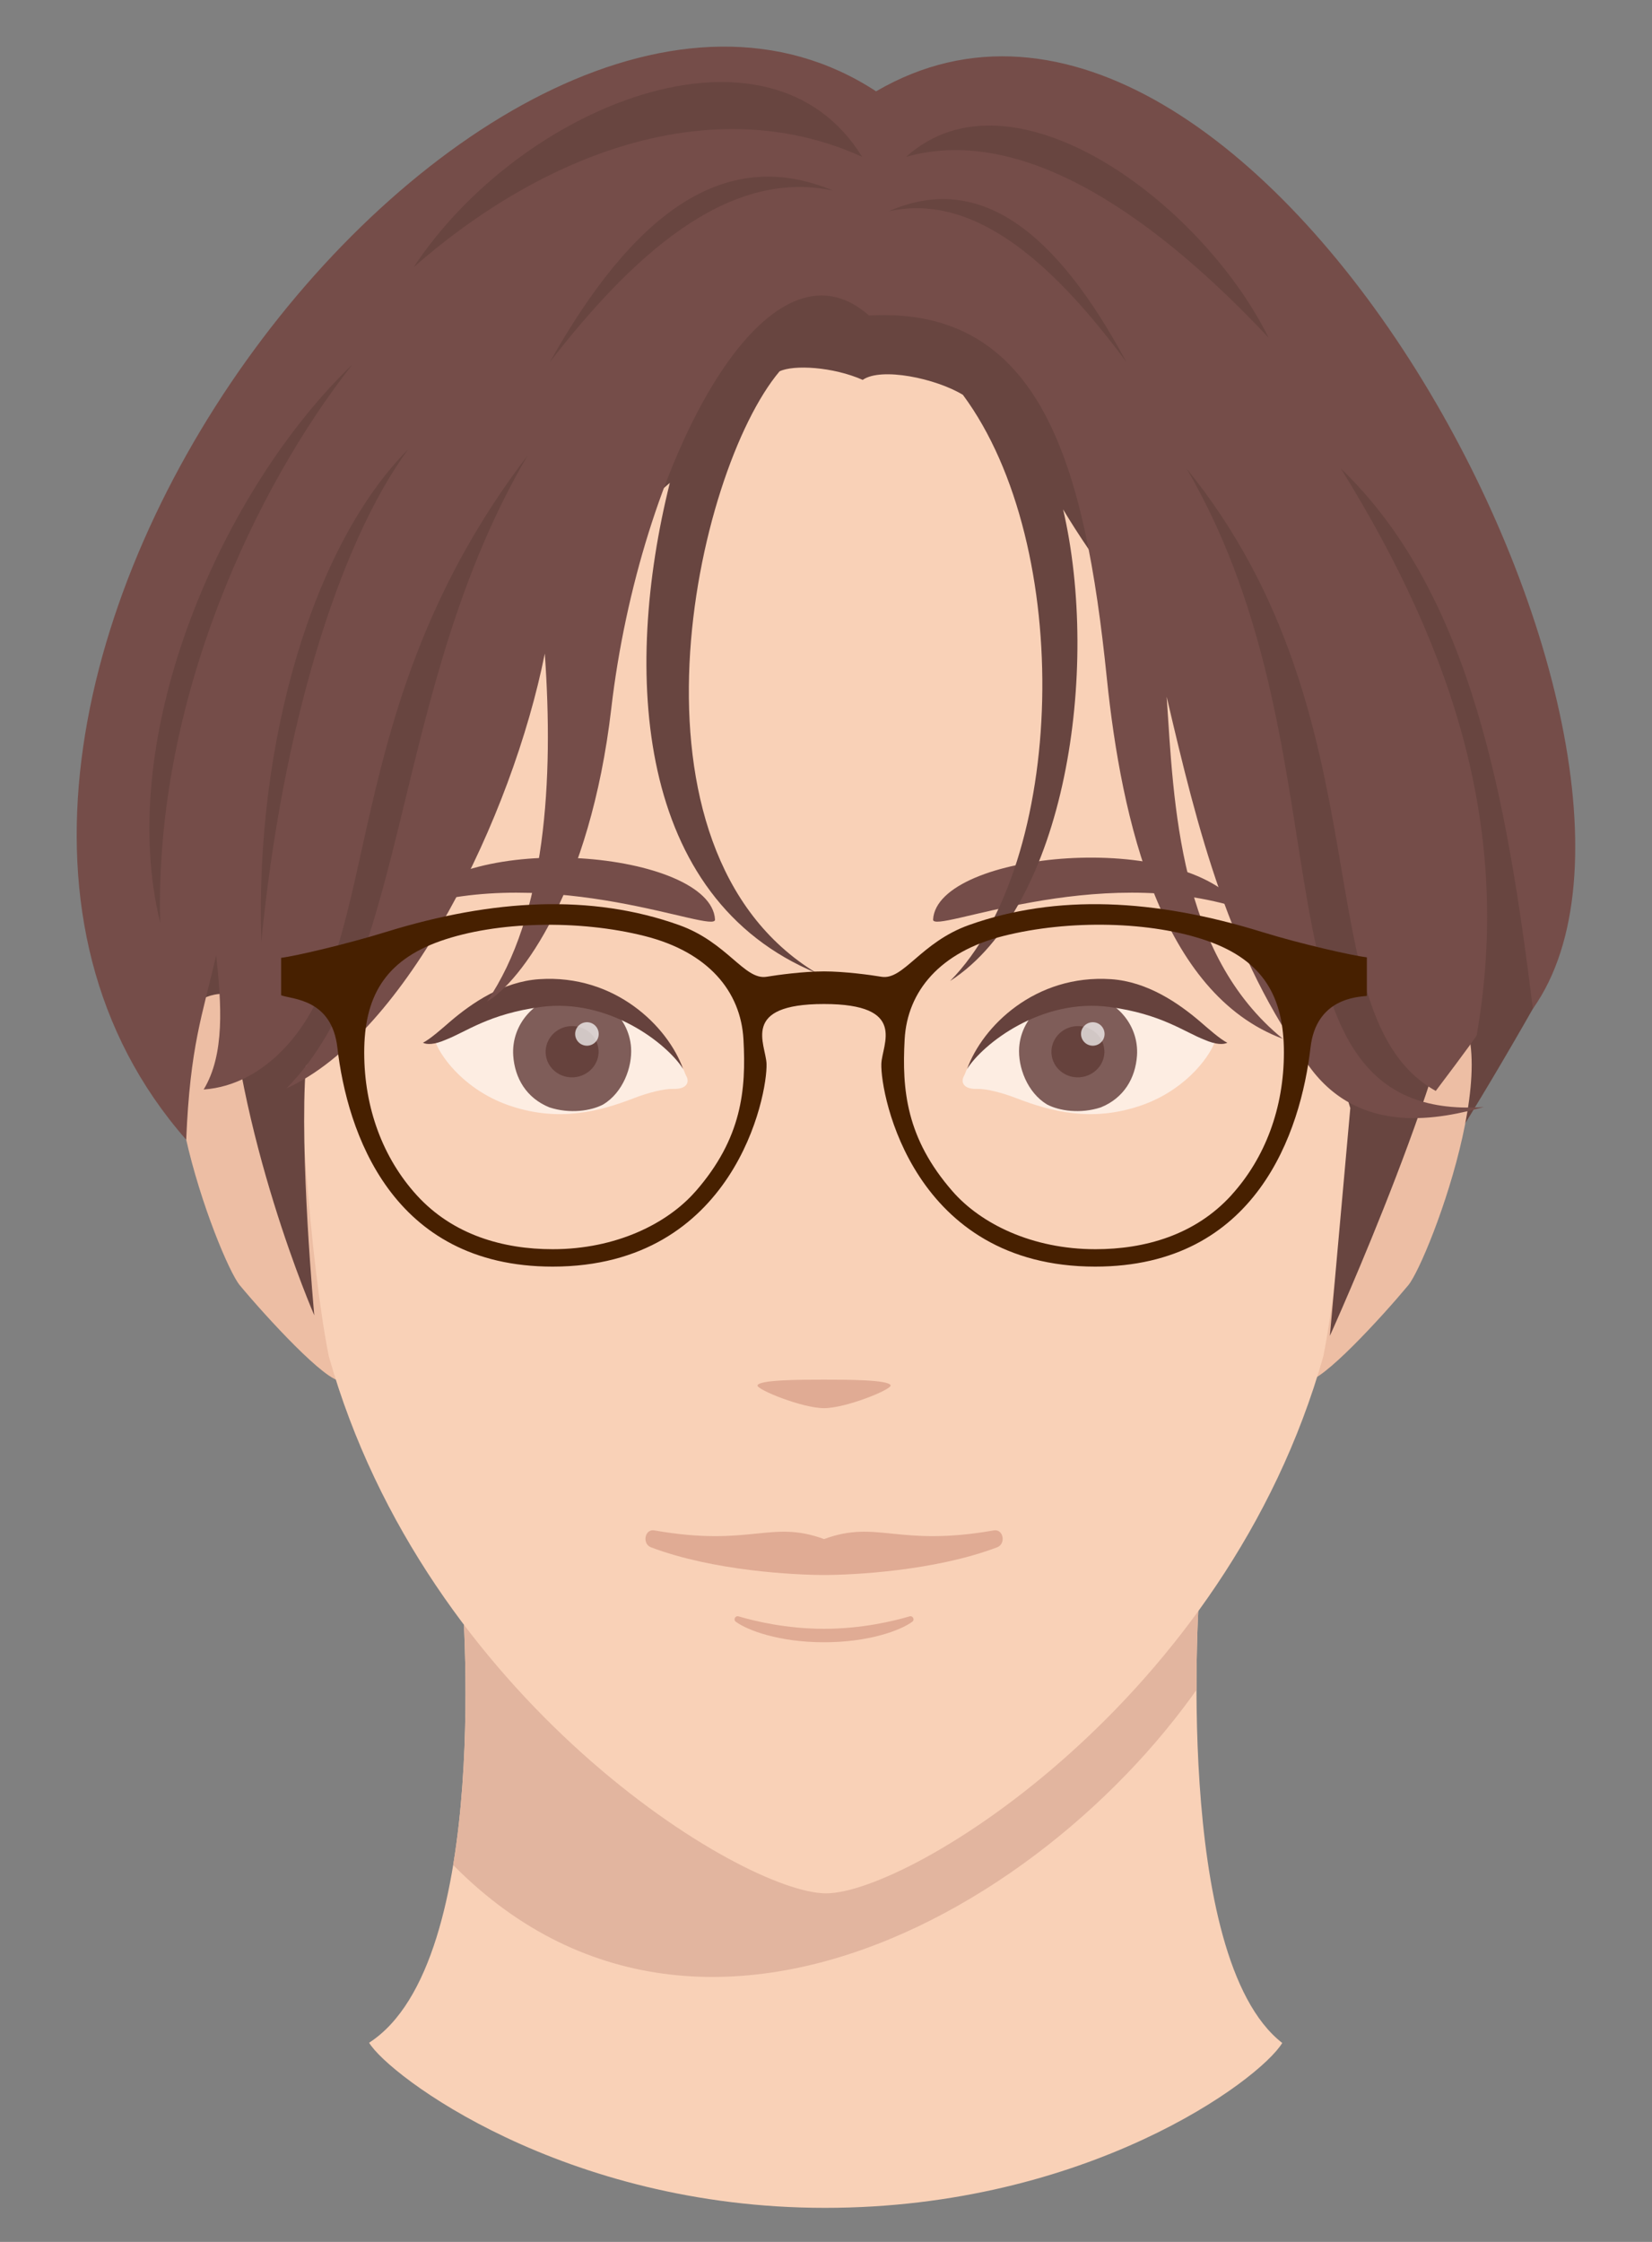
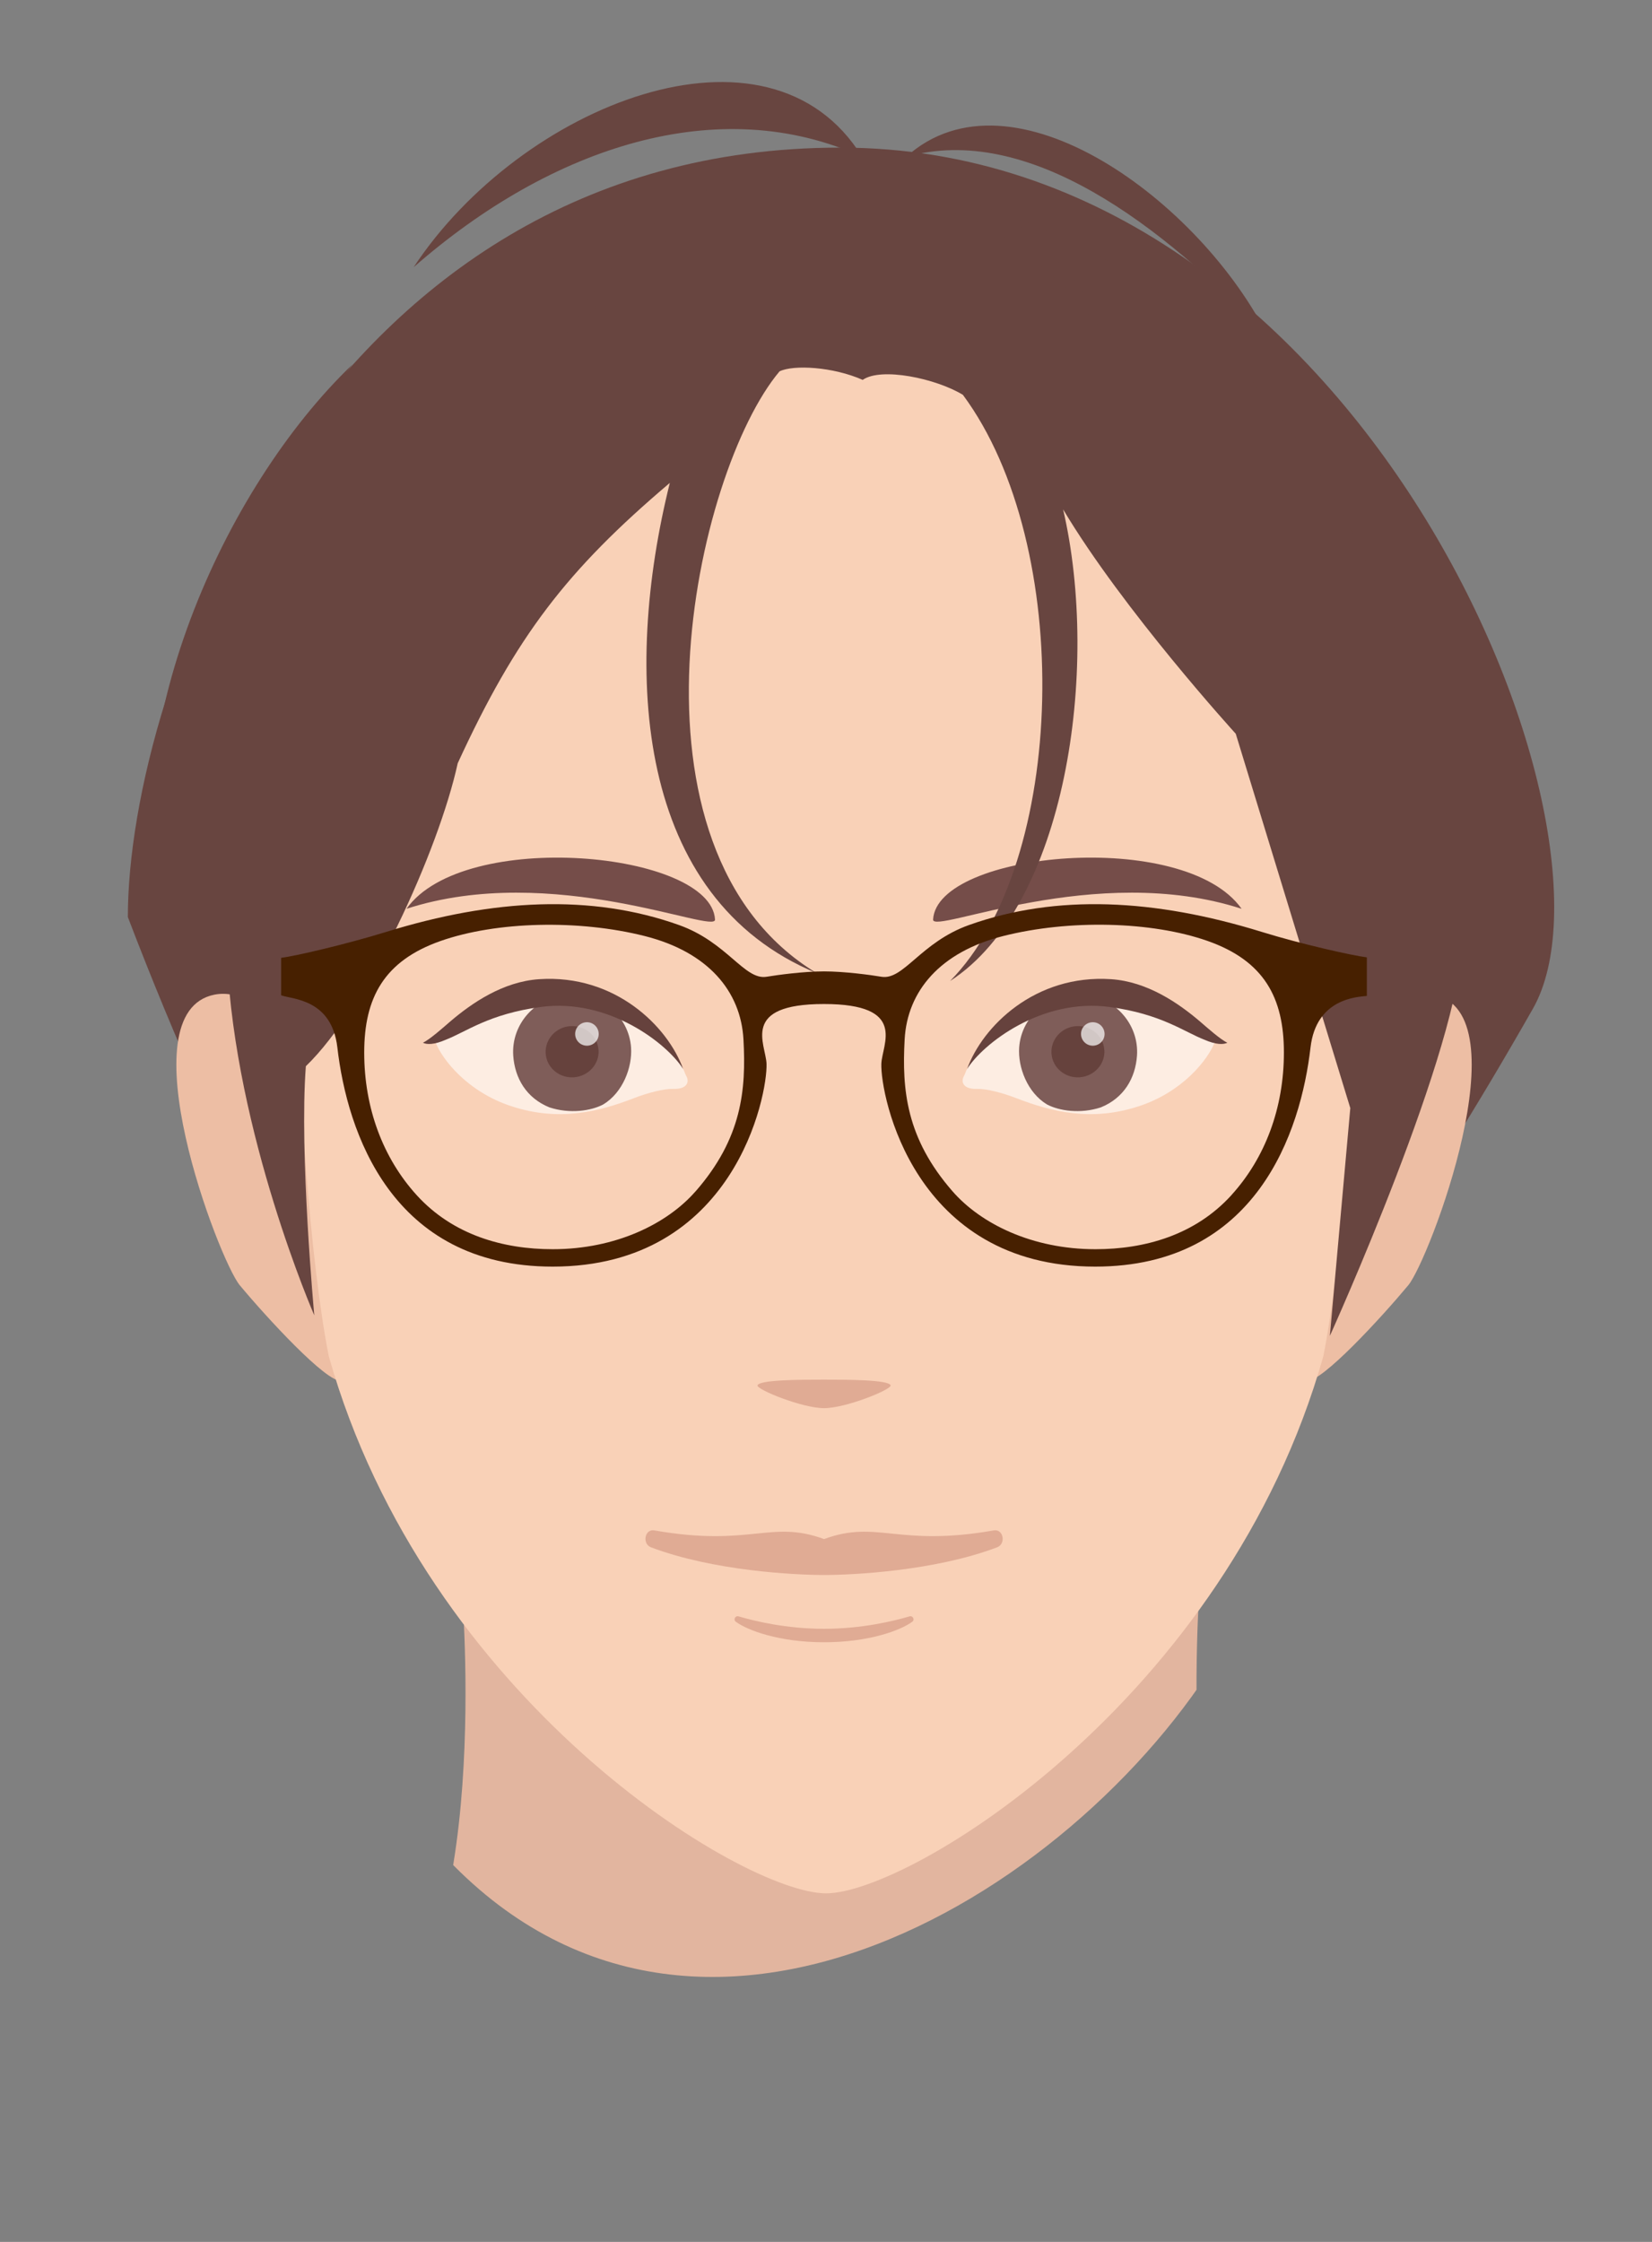
<svg xmlns="http://www.w3.org/2000/svg" id="_レイヤー_2" data-name="レイヤー 2" viewBox="0 0 280 380">
  <rect x="0" y="0" width="280" height="380" fill="#808080" stroke="none" />
  <defs>
    <style>
      .cls-1 {
        fill: none;
      }

      .cls-2 {
        fill: #fff;
        opacity: .6;
      }

      .cls-3 {
        fill: #754d49;
      }

      .cls-4 {
        fill: #684540;
      }

      .cls-5 {
        fill: #e2b59f;
      }

      .cls-6 {
        fill: #7f5d59;
      }

      .cls-7 {
        fill: #66423d;
      }

      .cls-8 {
        fill: #e0ab94;
      }

      .cls-9 {
        fill: #edbea4;
      }

      .cls-10 {
        fill: #472000;
      }

      .cls-11 {
        fill: #f9d1b7;
      }

      .cls-12 {
        clip-path: url(#clippath);
      }

      .cls-13 {
        fill: rgba(255, 255, 255, .7);
      }
    </style>
    <clipPath id="clippath">
      <path class="cls-1" d="M139.82,374.23c-44.36,0-73.94-22.44-77.26-27.99,21.23-13.67,15.69-77.05,15.69-77.05h125.06s-4.65,62.59,14.02,77.09c-3.88,6.37-33.15,27.95-77.5,27.95Z" />
    </clipPath>
  </defs>
  <g id="_レイヤー_1-2" data-name="レイヤー 1">
    <g>
      <rect class="cls-1" width="280" height="380" />
      <g class="cls-12">
-         <rect class="cls-11" x="56.53" y="264.61" width="168" height="120" />
        <path class="cls-5" d="M71.84,310.6c42.83,52.07,110.18,11.21,135.32-30.86v-10.03H71.84v40.89Z" />
      </g>
      <path class="cls-4" d="M21.67,155.42c0-39.14,32.55-130.4,120.76-130.4s134.8,115.35,117.38,145.96c-38.75,68.12-62.48,85.09-62.48,85.09h-115.68s-26.17-12.25-59.99-100.65Z" />
      <g>
        <g>
          <path class="cls-9" d="M56.06,186.88c-.95-4.24-10.65-20.07-19.7-18.29-15.24,3.01.76,45.03,4.28,49.26,4.57,5.49,14.72,16.53,17.18,16.18,2.47-.36-1.05-43.98-1.76-47.15Z" />
          <path class="cls-9" d="M223.27,186.88c.95-4.24,10.65-20.07,19.7-18.29,15.24,3.01-.76,45.03-4.28,49.26-4.57,5.49-14.72,16.53-17.18,16.18-2.47-.36,1.05-43.98,1.76-47.15Z" />
          <path class="cls-11" d="M140,51.03c34.88,0,55.73,18.78,68.34,31.6,11.64,21.52,21.47,63.48,21.9,70.97-.48,30.22-2.91,60.95-5.94,76.25-16.42,58.27-70.17,91.07-84.29,91.07s-67.87-32.8-84.29-91.07c-3.03-15.3-5.46-46.04-5.94-76.25.43-7.49,10.26-49.45,21.9-70.97,12.61-12.82,33.46-31.6,68.34-31.6Z" />
        </g>
        <g>
          <path class="cls-8" d="M139.67,233.85c3.8,0,10.92,0,11.28.96.25.68-7.55,3.87-11.28,3.87s-11.53-3.19-11.28-3.87c.36-.96,7.48-.96,11.28-.96Z" />
          <path class="cls-8" d="M168.44,259.4c-16.34,2.87-19.71-1.86-28.77,1.47-9.06-3.33-12.43,1.4-28.77-1.47-1.63-.29-2.1,2.28-.56,2.87,10.6,4.01,24.43,4.69,29.33,4.69s18.73-.68,29.33-4.69c1.55-.59,1.07-3.15-.56-2.87Z" />
          <path class="cls-8" d="M154.17,273.97c-2.78.82-8.15,2.11-14.5,2.11s-11.73-1.29-14.5-2.11c-.55-.16-.92.57-.46.91,2.01,1.48,7.38,3.48,14.96,3.48s12.95-2,14.96-3.48c.46-.34.09-1.07-.46-.91Z" />
          <g>
-             <path class="cls-2" d="M163.4,182.35c.16-.28.33-.86.5-1.14,4.14-6.8,12.76-14.34,24.66-12.33,12.39,2.1,14.69,5.31,17.3,7.85-1.18,2.93-5.41,8.33-12.79,10.76-8.11,2.67-14.83.96-20.84-1.36-2.39-.92-5.06-1.61-6.65-1.56-2.07.07-2.88-.97-2.18-2.23Z" />
+             <path class="cls-2" d="M163.4,182.35c.16-.28.33-.86.5-1.14,4.14-6.8,12.76-14.34,24.66-12.33,12.39,2.1,14.69,5.31,17.3,7.85-1.18,2.93-5.41,8.33-12.79,10.76-8.11,2.67-14.83.96-20.84-1.36-2.39-.92-5.06-1.61-6.65-1.56-2.07.07-2.88-.97-2.18-2.23" />
            <path class="cls-6" d="M172.74,177.56c-.23,3.31,1.38,7.64,4.73,9.65,2.05,1.08,5.63,1.63,9.11.49,3.94-1.6,5.86-4.98,6.13-8.75.37-5.36-3.78-10.01-9.3-10.39-5.51-.38-10.29,3.64-10.67,8.99Z" />
            <path class="cls-7" d="M187.18,177.96c.17,2.39-1.71,4.46-4.18,4.64-2.47.17-4.61-1.62-4.78-4.01-.17-2.4,1.7-4.49,4.17-4.66,2.47-.17,4.62,1.63,4.78,4.03Z" />
            <path class="cls-13" d="M187.21,175.12c.08,1.1-.75,2.04-1.85,2.12-1.1.08-2.05-.75-2.13-1.84-.08-1.1.75-2.05,1.85-2.13,1.1-.08,2.05.75,2.13,1.85Z" />
            <path class="cls-7" d="M163.9,181.21c2.68-4.27,12.6-12.08,24.15-10.53,8.81,1.19,12.61,4.21,16.13,5.57,1.9.83,3.18.83,3.85.49-1.15-.51-3.53-2.64-4.62-3.58-3.63-3.1-8.92-6.78-15.11-7.19-12.83-.85-21.79,7.98-24.39,15.24Z" />
          </g>
          <g>
            <path class="cls-2" d="M116.3,182.35c-.16-.28-.33-.86-.5-1.14-4.14-6.8-12.76-14.34-24.66-12.33-12.39,2.1-14.69,5.31-17.3,7.85,1.18,2.93,5.41,8.33,12.79,10.76,8.11,2.67,14.83.96,20.84-1.36,2.39-.92,5.06-1.61,6.65-1.56,2.07.07,2.88-.97,2.18-2.23Z" />
            <path class="cls-6" d="M106.96,177.56c.23,3.31-1.38,7.64-4.73,9.65-2.05,1.08-5.63,1.63-9.11.49-3.94-1.6-5.86-4.98-6.13-8.75-.37-5.36,3.78-10.01,9.3-10.39,5.51-.38,10.29,3.64,10.67,8.99Z" />
            <path class="cls-7" d="M101.45,177.96c.17,2.39-1.71,4.46-4.18,4.64-2.47.17-4.61-1.62-4.78-4.01-.17-2.4,1.7-4.49,4.17-4.66,2.47-.17,4.62,1.63,4.78,4.03Z" />
            <path class="cls-13" d="M101.47,175.12c.08,1.1-.75,2.04-1.85,2.12-1.1.08-2.05-.75-2.13-1.84-.08-1.1.75-2.05,1.85-2.13,1.1-.08,2.05.75,2.13,1.85Z" />
            <path class="cls-7" d="M115.8,181.21c-2.68-4.27-12.6-12.08-24.15-10.53-8.81,1.19-12.61,4.21-16.13,5.57-1.9.83-3.18.83-3.85.49,1.15-.51,3.53-2.64,4.62-3.58,3.63-3.1,8.92-6.78,15.11-7.19,12.83-.85,21.79,7.98,24.39,15.24Z" />
          </g>
          <path class="cls-3" d="M121.19,155.86c-.67-11.53-42.6-15.52-52.29-1.82,24.73-8.02,52.44,4.42,52.29,1.82Z" />
          <path class="cls-3" d="M158.15,155.86c.67-11.53,42.6-15.52,52.29-1.82-24.73-8.02-52.44,4.42-52.29,1.82Z" />
        </g>
      </g>
      <path class="cls-4" d="M228.87,187.76l-3.47,38.67s22.4-49.46,22.4-67.2-15.87-126.92-106.6-126.92S37.13,132.71,38.49,162.45c1.37,29.74,14.78,60.5,14.78,60.5,0,0-2.56-27.47-1.43-42.23,10.42-10.04,22.49-36.49,25.74-51.35,9.9-21.53,18.47-32.7,35.95-47.52-8,32.11-5.85,70.37,24.9,83.1-34.74-21-20.66-84.96-6.3-102.01,2.38-1.15,9.05-.78,14.09,1.45,3.14-2.2,12.4-.25,16.98,2.53,18.97,25.59,17.59,79.36-2.17,99.36,19.59-12.64,25.48-52.68,19.16-79.94,10.2,17.11,29.26,38.03,29.26,38.03l19.4,63.4Z" />
-       <path class="cls-3" d="M147.32,53.48c29.21-1.64,36.58,25.44,40.27,61.39,2.5,24.35,9.25,53.56,29.85,61.21-17.66-14.35-18.48-39.68-19.7-57.99,5.34,22.87,10.58,43.97,24.2,62.72,8.65,11.91,22.4,8.78,29.55,6.83-41.51,2.78-21.19-58.27-50.38-108.23,34.65,42.68,19.49,92.86,42.24,105.5,0,0,6.6-8.72,6.94-9.45,5.9-33.94-3.33-64.26-23.01-96.03,22.25,21.38,28.21,56.81,32.53,91.55,31.58-44.55-47.49-192.71-111.32-155.5C83.44-27.13-32.16,120.62,31.56,193.18c.67-15.94,2.71-20.93,5.08-31.26.89,8.25,1.5,16.78-2.12,22.75,5.29-.38,9.86-3.03,13.52-6.82,17.38-17.98,8.46-57.57,41.41-100.68-23.25,39.51-19.83,86-40.9,107.31,20.35-9.23,38.27-46.07,43.79-73.7,1.51,21.44.17,44.38-9.8,58.99,5.61-3.22,17.5-18.96,21.07-49.7,4.72-40.67,25.94-82.3,43.69-66.58Z" />
      <path class="cls-4" d="M69.18,76.16c-15.85,15.93-26,49.05-24.89,83.48,3.51-35.98,13-67.25,24.89-83.48ZM59.71,61.8c-21.89,20.99-40.41,62.58-32.55,94.63-1.04-37.75,16.24-73.89,32.55-94.63ZM146.12,26.58c-15.81-25.64-57.86-8.8-76.01,18.71,23.48-20.55,51.82-29.72,76.01-18.71ZM153.59,26.58c17.9-16.14,50.02,7.62,61.42,30.65-18.1-19.28-40.91-36.43-61.42-30.65ZM141.2,32.31c-18.6-7.82-34.02,4.19-48,29.05,13.59-17.5,29.88-32.97,48-29.05ZM150.58,35.83c15.63-6.87,28.58,3.68,40.33,25.53-11.42-15.38-25.1-28.97-40.33-25.53Z" />
      <path class="cls-10" d="M231.67,168.81v-6.54c-2.33-.27-11.12-2.24-17.8-4.31-18.17-5.62-34.82-6.44-49.6-1.18-8.22,2.92-11.12,9.41-14.88,8.78-1.79-.3-6.22-.91-9.73-.91s-7.93.61-9.73.91c-3.76.62-6.66-5.86-14.88-8.78-14.78-5.26-31.43-4.44-49.6,1.18-6.68,2.07-15.47,4.12-17.8,4.39v6.35c1.83.7,8.57.56,9.53,8.85,1.65,14.29,9.18,37.14,36.49,37.14,30.83,0,36.43-29.08,36.25-34.37-.11-3.33-4.55-10.14,9.73-10.14s9.84,6.82,9.73,10.14c-.17,5.29,5.42,34.37,36.25,34.37,27.32,0,34.84-22.85,36.49-37.14.96-8.28,7.82-8.56,9.53-8.74ZM117.89,201.93c-4.78,5.48-13.49,9.81-24.21,9.81-8.32,0-16.89-2.37-23.07-9.18-5.7-6.28-8.88-14.75-8.88-24.15,0-9.29,3.36-15.55,12.96-18.92,9.5-3.33,23.42-3.65,34.59-.83,10.73,2.71,16.28,9.35,16.73,17.52.47,8.54-.25,16.75-8.12,25.76ZM208.73,202.56c-6.18,6.81-14.74,9.18-23.07,9.18-10.73,0-19.43-4.33-24.21-9.81-7.87-9.01-8.59-17.23-8.12-25.76.45-8.17,6-14.81,16.73-17.52,11.17-2.82,25.1-2.5,34.59.83,9.6,3.37,12.96,9.63,12.96,18.92,0,9.4-3.18,17.87-8.88,24.15Z" />
    </g>
  </g>
</svg>